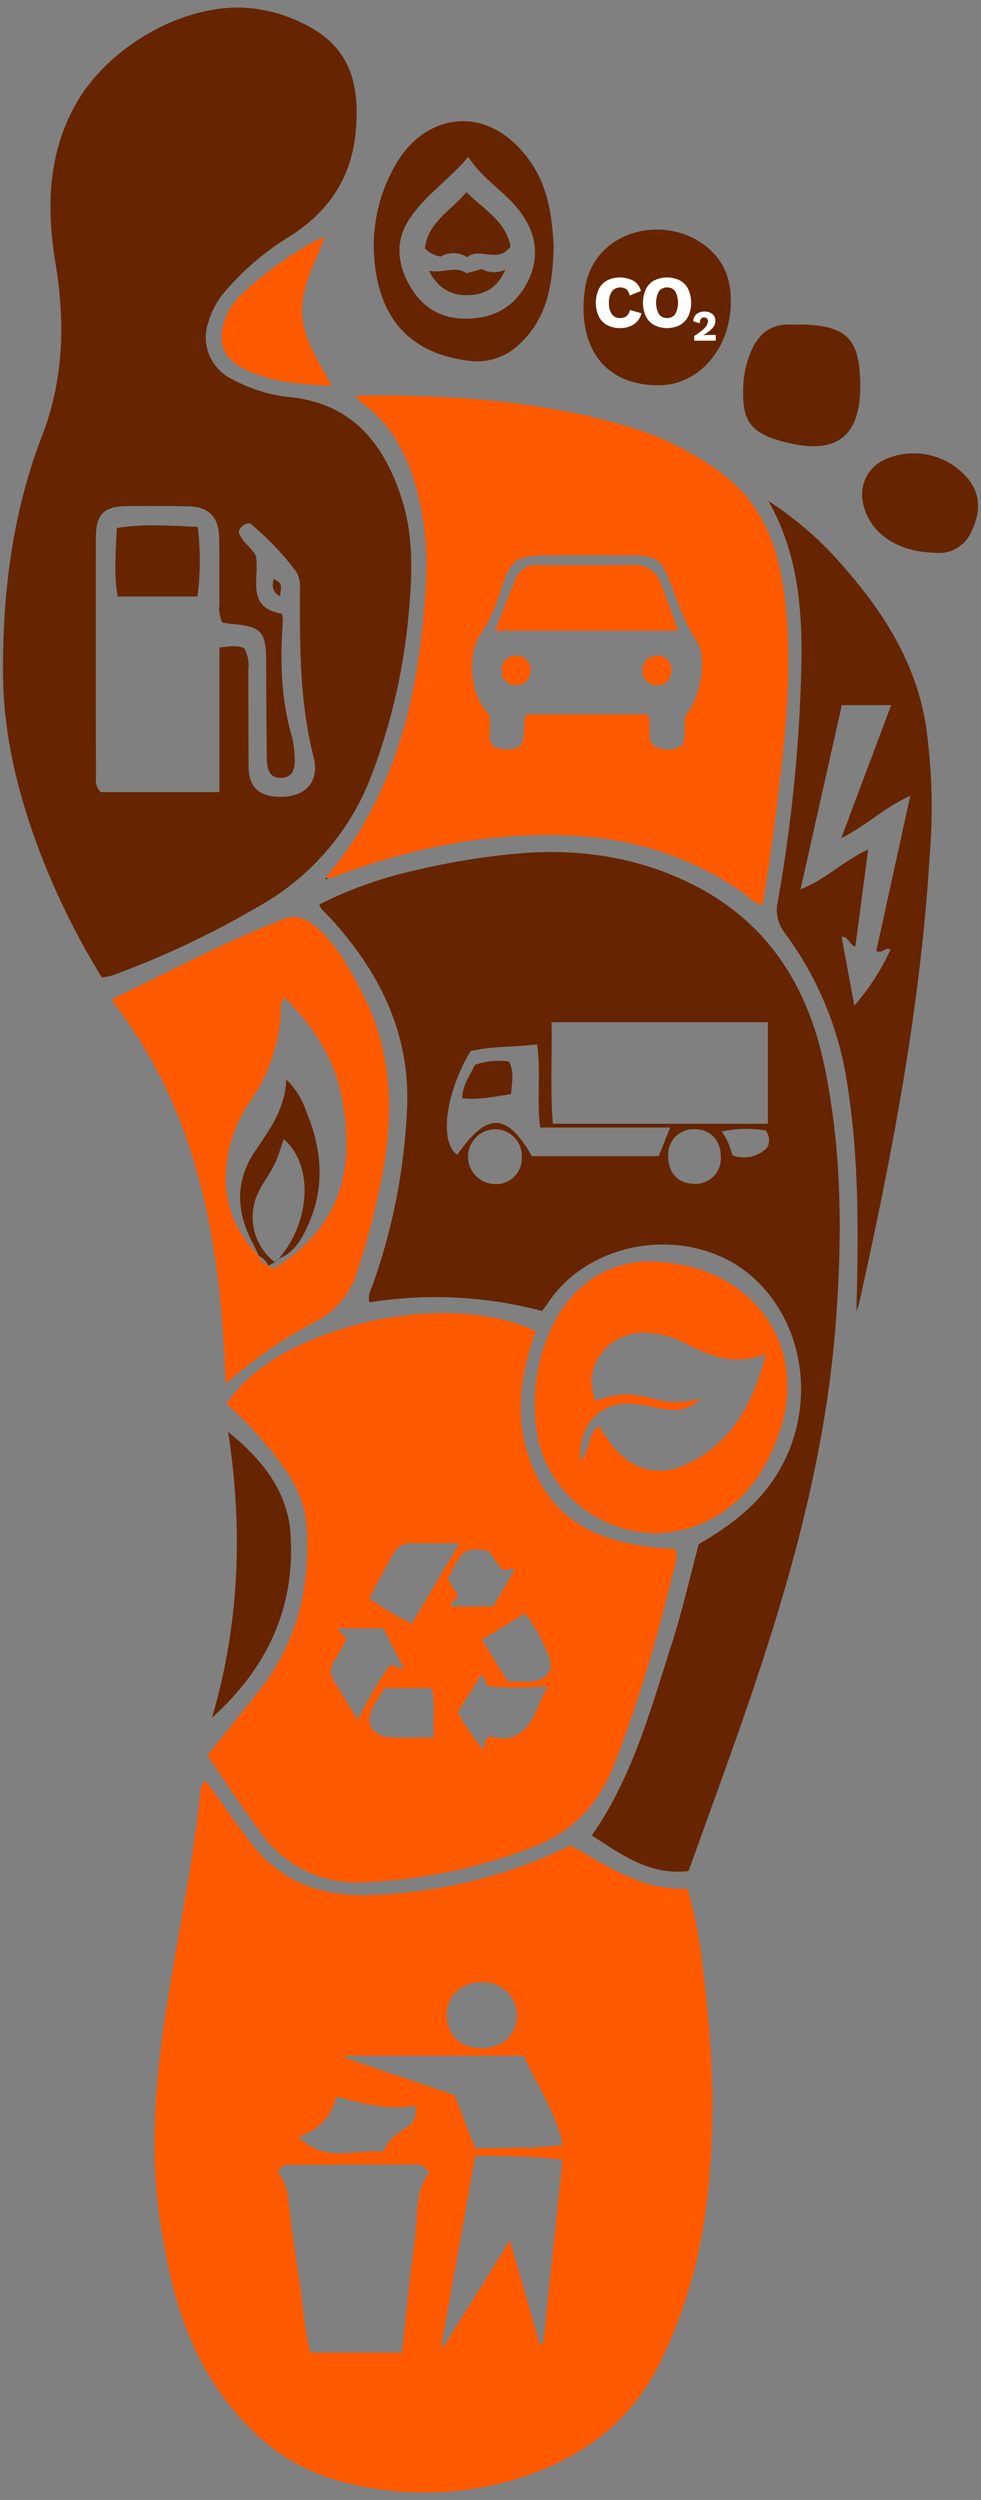
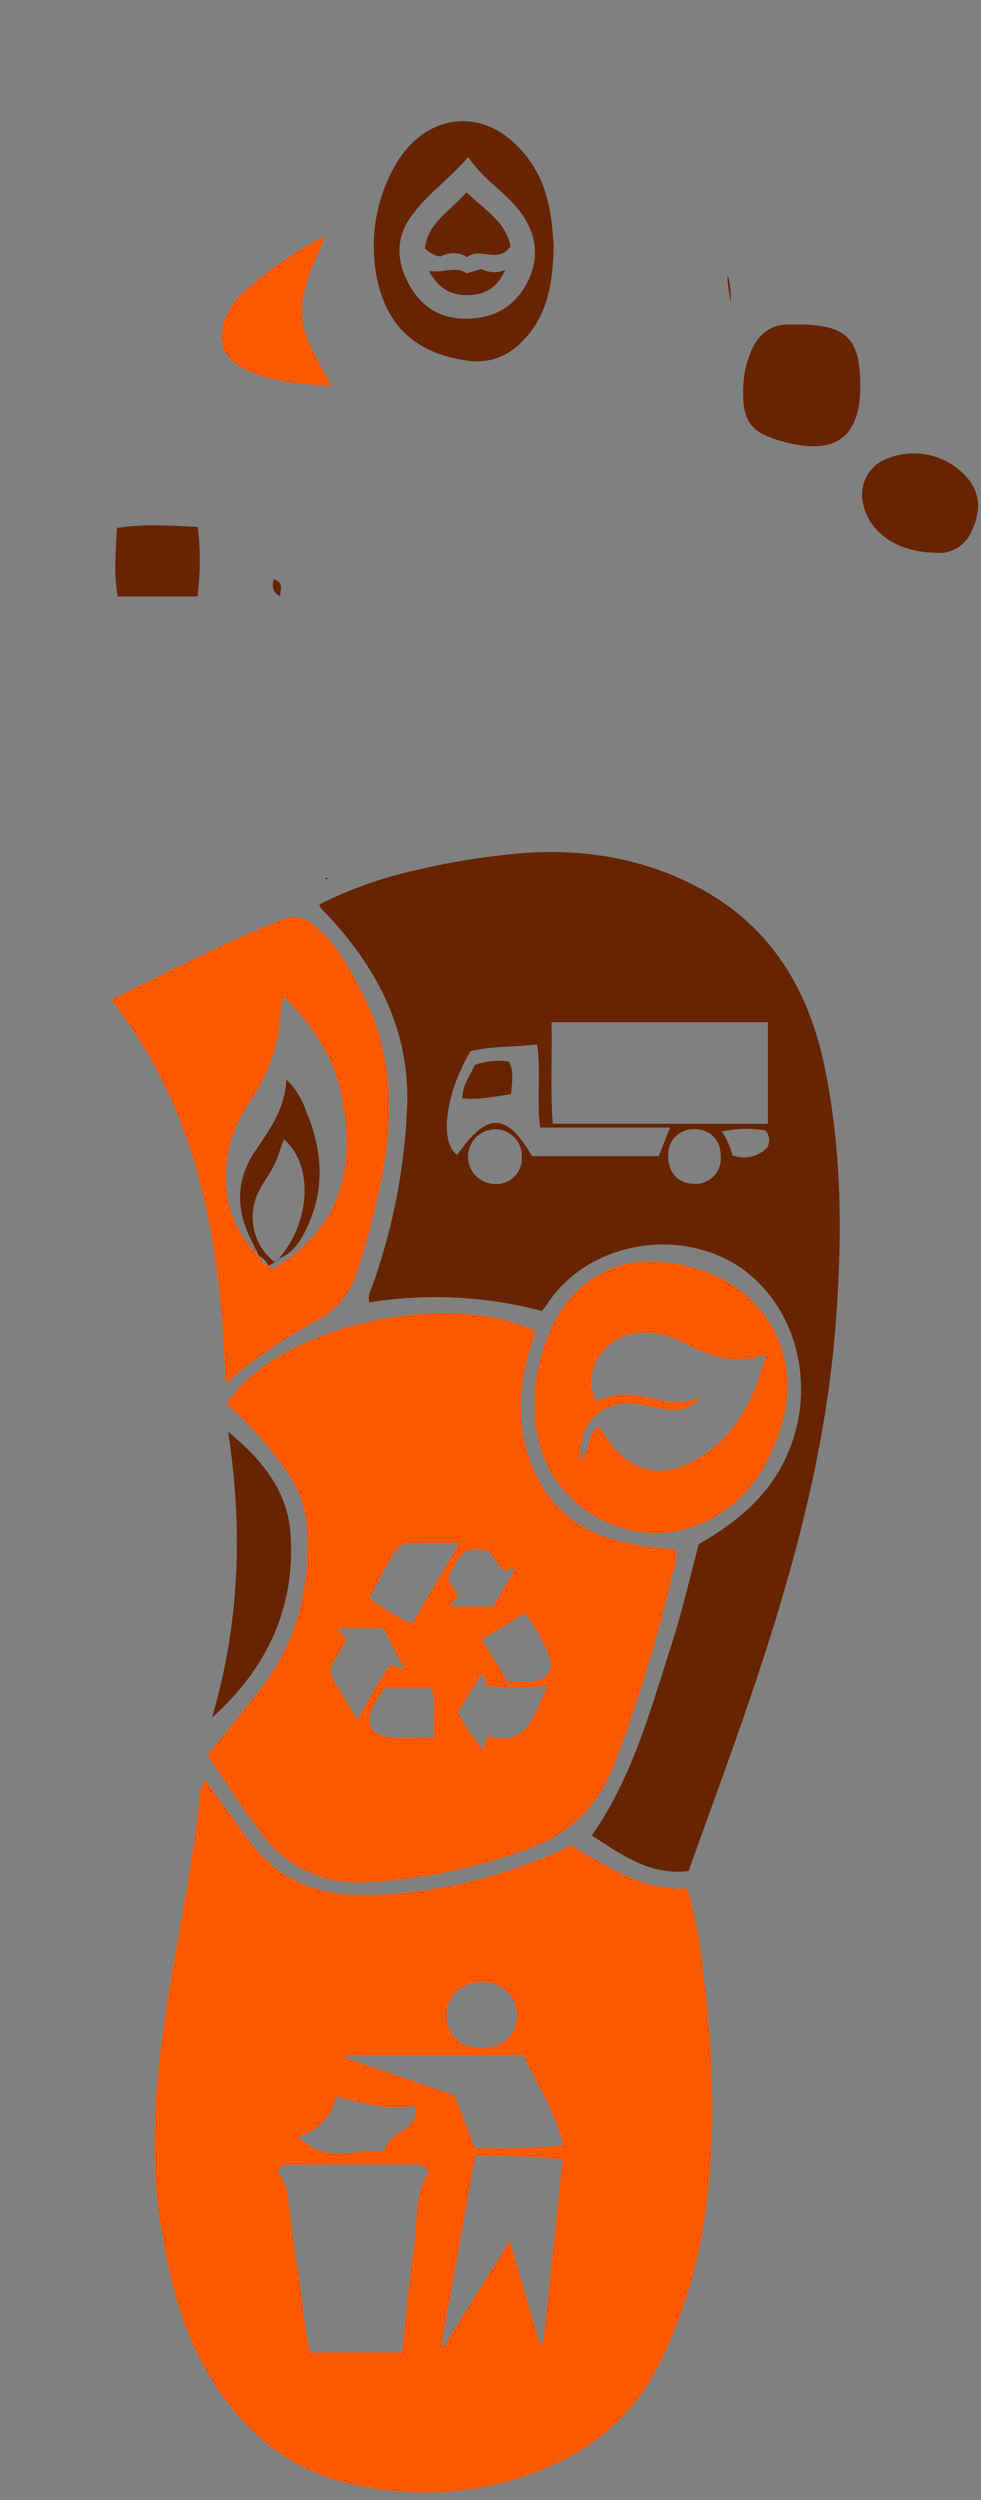
<svg xmlns="http://www.w3.org/2000/svg" viewBox="0 0 171.3 436.261">
  <rect x="0" y="0" width="171.3" height="436.261" fill="#808080" stroke="none" />
  <defs>
    <style>
      .a {
        fill:#FF5A00;
      }

      .b {
        fill:#662400;
      }

      .c {
        fill: #fff;
      }
    </style>
  </defs>
  <g>
    <path class="a" d="M35.884,310.71c2.719,3.646,5.174,7.224,7.78,10.685,5.506,7.315,12.969,9.722,21.681,9.283a86.726,86.726,0,0,0,34.318-8.611c6.293,3.5,12.408,7.9,20.4,7.51a82.087,82.087,0,0,1,2.594,13.193c1.986,15.846,2.682,31.7-.144,47.539a84.987,84.987,0,0,1-7.03,21.518c-5.28,11.146-14.416,17.515-25.858,20.936a55.817,55.817,0,0,1-28.046.775c-10.511-2.244-18.167-8.462-23.983-17.264-5.669-8.581-8.015-18.235-9.571-28.254-2.641-17,.25-33.6,3.156-50.207,1.435-8.207,2.917-16.4,3.775-24.694A3.231,3.231,0,0,1,35.884,310.71Zm34.3,99.837c.743-6.616,1.317-13.015,2.228-19.365.577-4.016-.112-8.324,2.412-11.916-.412-1.453-1.522-1.55-2.713-1.548-6.991.014-13.982,0-20.972.035-.991,0-2.17-.2-2.544,1.428a8.036,8.036,0,0,1,1.719,4.49c.586,4.693,1.165,9.39,1.923,14.057.692,4.256.868,8.605,1.976,12.819Zm12.8-34.3c-2,11.2-3.948,22.136-5.9,33.071l.41.169,11.545-18.5c1.91,6.6,3.575,12.346,5.241,18.1l.57-.057c1.126-10.692,2.253-21.385,3.39-32.177A117.772,117.772,0,0,0,82.977,376.244Zm-3.618-10.637,3.618,9.308c5.134-.138,10.092.1,15.294-.616-1.257-5.948-4.618-10.493-6.8-15.565H60.317l-.069.365Zm-27.245,7.247c4.775,4.9,9.974,2.052,14.816,2.639a7.334,7.334,0,0,1,3.126-3.586c1.418-.856,2.9-1.831,2.51-4.443-4.731.815-9.243-.338-13.822-1.61A9.336,9.336,0,0,1,52.114,372.854Zm31.975-26.932c-3.563.023-6.041,2.32-6.081,5.639-.043,3.5,2.443,5.884,6.129,5.872,3.642-.012,6.223-2.5,6.144-5.917A5.833,5.833,0,0,0,84.089,345.922Z" />
-     <path class="b" d="M17.781,170.573A130.512,130.512,0,0,1,7.069,148.967C3.184,138.8.569,128.336.52,117.421.458,103.309,2.205,89.364,7.313,76.154,11.155,66.214,11.382,56.242,9.7,46c-1.54-9.357-1.426-18.491,3.151-27.136C18.522,8.151,32.336.315,43.729,1.426A26.723,26.723,0,0,1,54.444,4.912c7.278,4.154,8.387,10.917,7.629,18.424-.826,8.179-5.138,14.071-12.02,18.244a46.6,46.6,0,0,0-10.887,9.438,13.83,13.83,0,0,0-2.7,4.962,8.091,8.091,0,0,0,3.975,10.143,27.021,27.021,0,0,0,10.51,3.218C61.675,70.568,67.1,77.589,70.146,87.02c2.1,6.509,1.838,13.258,1.224,20a105.171,105.171,0,0,1-6.555,28.414,43.913,43.913,0,0,1-19.637,22.73,158.214,158.214,0,0,1-25.623,12.075A11.841,11.841,0,0,1,17.781,170.573Zm24.858-57.454a5.943,5.943,0,0,1,.719,3.7c.029,5.682,0,11.365.055,17.047.034,3.348,1.738,5.026,5.069,5.176,4.729.213,7.42-2.473,6.265-7.008-2.49-9.771-2.394-19.689-2.366-29.628a4.511,4.511,0,0,0-.7-2.706,48.482,48.482,0,0,0-8.024-8.371A2,2,0,0,0,41.688,92.8c.462,1.787,2.275,2.692,3,4.251.694,3.8-1.893,8.964,4.533,10.038a6.1,6.1,0,0,1,.18,1.215c-.5,6.839-.358,13.62,1.576,20.275a16.263,16.263,0,0,1,.459,3.372c.129,1.812-.067,3.723-2.34,3.792-2.351.071-2.478-1.985-2.505-3.7-.087-5.487-.088-10.976-.107-16.464-.019-5.454-.8-6.291-6.348-6.725A12.075,12.075,0,0,1,38.8,108.6a5.731,5.731,0,0,1-.487-3.134c-.024-3.883.026-7.767-.051-11.649-.073-3.651-1.822-5.4-5.421-5.464s-7.183-.066-10.775-.025c-3.889.045-5.313,1.443-5.321,5.34q-.042,20.6.013,41.2c0,1.095-.251,2.3.84,3.363H38.317V113C40.1,112.805,41.3,112.529,42.639,113.119Z" />
    <path class="b" d="M55.777,157.83a71.623,71.623,0,0,1,16.981-6.007,125.208,125.208,0,0,1,18.459-2.941c11.1-.843,21.8,1.025,31.515,6.417,11.788,6.544,18.317,17.188,21.108,30.212,3.224,15.047,3.257,30.26,2.087,45.515-2.049,26.716-10.059,51.957-19.018,76.96-2.2,6.136-4.421,12.263-6.68,18.527-6.877.8-11.782-2.948-16.89-6.208,7.152-10.246,10.243-21.926,13.928-33.328,1.858-5.751,3.184-11.675,4.745-17.5,4.95-2.881,9.432-6.139,12.733-10.814,7.879-11.164,6.563-26.724-3.052-35.557-10.235-9.4-28.184-7.332-35.923,4.141-.313.464-.659.9-1.119,1.534a72.77,72.77,0,0,0-30.139-1.507c-.343-1.253.29-2.249.641-3.26A105.4,105.4,0,0,0,71.1,192.877c.412-12.593-4.8-23.145-13.1-32.314-.635-.7-1.316-1.357-1.955-2.053A2.567,2.567,0,0,1,55.777,157.83Zm78.308,20.556H96.307c.13,6.1-.238,11.888.224,17.72h37.554ZM117.017,196.76H94.33c-.654-5.027.178-9.662-.552-14.512-4.149.51-8,.3-11.615,1.185-4.429,7.466-5.463,15.9-2.318,18.1,5.178-7.488,8.632-7.427,13.041.222h22.14ZM91.117,202a4.651,4.651,0,0,0-4.679-4.932,4.779,4.779,0,0,0-.249,9.547A4.483,4.483,0,0,0,91.117,202Zm34.742-.1c.033-2.938-1.823-4.878-4.63-4.843a4.4,4.4,0,0,0-4.55,4.681c-.012,2.893,1.675,4.756,4.375,4.832A4.4,4.4,0,0,0,125.859,201.906Zm2.006-.31a5.65,5.65,0,0,0,6.108-1.336,2.652,2.652,0,0,0-.306-2.991,20.825,20.825,0,0,0-7.645.193A11.213,11.213,0,0,1,127.865,201.6Z" />
    <path class="a" d="M36.217,306.327c3.147-3.925,6.117-7.589,9.045-11.287,6.484-8.192,8.864-17.637,8.355-27.925a19.571,19.571,0,0,0-3.56-10.336,65.9,65.9,0,0,0-10.471-11.771c8.269-13.318,38.288-20.355,54-12.677-3.3,8.9-4.026,17.962.819,26.522,5.118,9.043,14.142,10.9,23.627,11.5.352,1.806-.325,3.311-.7,4.827a251.891,251.891,0,0,1-10.085,32.8c-2.785,7.058-7.384,11.85-14.545,14.483a91.9,91.9,0,0,1-29.285,6.01,20.335,20.335,0,0,1-17.694-8.421C42.418,315.7,39.472,311.056,36.217,306.327Zm59.5-12.1a69.684,69.684,0,0,1-10.054.123c-1.5-.467-.458-1.753-1.685-2.006L79.959,298.8a40.78,40.78,0,0,0,4.341,6.481c.646-.751-.057-1.768,1.26-2.29,4.408,1.364,6.873-1.164,8.438-5.242.47-1.223,1.112-2.38,1.675-3.568l.157-.123ZM64.5,278.881a39.9,39.9,0,0,0,7.436,4.433L80.25,269.3c-2.916,0-5.723-.017-8.529.008a3.4,3.4,0,0,0-3.019,1.8C67.266,273.637,65.932,276.218,64.5,278.881Zm6.088,12.382-3.67-7.109h-7.8c.035,1.075,1.311.969,1.306,2.137-.58,1-1.26,2.232-2,3.426a3.071,3.071,0,0,0-.173,3.46c1.353,2.25,2.71,4.5,4.219,7a79.326,79.326,0,0,1,5.484-9.433C68.958,290.294,69.445,291.244,70.588,291.263Zm5.2,11.936c-.265-2.925.355-5.711-.43-8.614H67.172c-.674,1.064-1.324,1.988-1.87,2.97-1.734,3.118-.537,5.418,3.01,5.619C70.646,303.307,72.994,303.2,75.786,303.2Zm8.4-17.065,4.46,7.312c1.535,0,2.952.1,4.348-.023,2.529-.233,3.788-2.043,2.876-4.366a30.578,30.578,0,0,0-4.2-7.509C89.208,283.053,86.892,284.473,84.182,286.134Zm1.164-15.477c-3.986-.791-4.838-.191-7.126,4.9l1.643,2.706c.175,1.206-1.4,1.045-.953,2.08h7.224l3.792-6.536c-.959-.287-1.508.5-2.378-.007Z" />
    <path class="a" d="M19.41,174.451c10.41-5.054,20-10.136,30.143-14.068,2.156-.836,3.874-.084,5.483,1.236,3.681,3.019,5.836,7.137,8.011,11.24,5.977,11.277,5.811,23.088,3.09,35.133a125.515,125.515,0,0,1-3.773,13.968,14.315,14.315,0,0,1-6.742,8.382A82.107,82.107,0,0,0,39.4,241.465C38.531,217.184,34.9,194.211,19.41,174.451Zm27.511,46.383c.7.938,1.355.27,1.936-.117,6.366-4.252,10.591-9.95,11.462-17.728a38.216,38.216,0,0,0-.769-12.145c-1.406-6.672-5.12-11.989-9.815-16.74-.343.316-.453.367-.463.434a15.377,15.377,0,0,0-.216,1.675,29.793,29.793,0,0,1-5.177,15.69,24.575,24.575,0,0,0-3.4,6.841c-2.209,7.661-1.034,14.574,4.7,20.412A2.116,2.116,0,0,0,46.921,220.834Z" />
-     <path class="b" d="M149.54,228.876c.356-13.344.492-26.488-1.568-39.561a58.542,58.542,0,0,0-10.94-26.5,6.583,6.583,0,0,1-1.205-5.549,269.931,269.931,0,0,0,4.094-40.646c.238-10.085-.551-20.067-5.744-29.2a60.668,60.668,0,0,1,13.828,12.31c6.729,7.748,11.959,16.391,13.652,26.719a101.273,101.273,0,0,1,.712,22.388c-1.563,26.559-6.564,52.577-12.327,78.473C149.922,227.838,149.709,228.352,149.54,228.876ZM147,123.043c-2.414,10.759-4.759,21.207-7.217,32.162,4.553-1.81,7.514-5.029,11.813-6.945-.783,5.922-1.5,11.364-2.237,16.934-1.158-.407-1.1-1.7-2.405-1.746.763,4.125,1.5,8.087,2.228,12.049a40.465,40.465,0,0,0,6.325-9.82c-1.064-.455-1.466.861-2.487.25l5.938-27.068c-4.656,2.125-7.743,5.257-12.057,7.406,2.982-7.942,5.774-15.378,8.72-23.222Z" />
    <path class="a" d="M112.956,220.144c17.979-.026,28.152,14.141,23.373,29.1-2.6,8.135-7.35,14.595-15.78,17.345-11.8,3.85-24.941-4.364-26.808-16.616A31.626,31.626,0,0,1,96.087,232.2C99.8,223.787,106.676,220.284,112.956,220.144Zm9.374,23.838c-1.837,2.164-4.216,2.256-6.7,1.857-1.492-.239-2.962-.629-4.458-.823-6.029-.782-10.235,3.3-9.815,9.817,1.746-1.731,1.183-4.5,3.149-6,.8,1.15,1.47,2.17,2.2,3.144,3.205,4.284,7.919,5.889,12.8,3.722,8.063-3.583,11.928-10.481,14.248-19.418-5.8,2.278-10.308.1-14.812-2.191a15.473,15.473,0,0,0-5.73-1.489c-6.8-.6-11.88,5.921-9.155,11.912,3.328-1.566,6.751-1.316,10.2-.383A13.342,13.342,0,0,0,122.33,243.982Z" />
    <path class="b" d="M96.674,42.824c-.113,6.848-1.136,12.638-5.837,17.1a10.622,10.622,0,0,1-9.073,3.029c-9.616-1.251-15.03-6.692-16.255-16.38a28.15,28.15,0,0,1,3.537-17.762c5.2-9.289,16.6-11.033,23.827-.2C95.879,33.116,96.406,38.315,96.674,42.824ZM81.763,27.39c-3.482,4.1-7.675,6.807-10.37,10.975-2.344,3.626-2.008,7.41-.084,11.056,1.986,3.764,5.085,6.027,9.476,6.18,5.1.179,9.072-1.881,11.366-6.458,2.459-4.9,1.159-9.5-2.291-13.377C87.378,32.976,84.1,30.954,81.763,27.39Z" />
-     <path class="b" d="M127.611,52.9c-.119,7.949-5.554,14.231-12.4,14.329-9.586.138-14.361-6.57-13.127-16.433,1.3-10.42,13.211-13.359,20.466-8.354C126.266,45,127.722,48.539,127.611,52.9Z" />
+     <path class="b" d="M127.611,52.9C126.266,45,127.722,48.539,127.611,52.9Z" />
    <path class="b" d="M150.213,66.752c.185,9.4-4.05,12.743-13.157,10.394-6.037-1.556-7.545-3.6-7.26-9.847a17.215,17.215,0,0,1,1.263-5.782c1.306-3.185,3.516-5.078,7.146-4.873.657.037,1.32-.035,1.979-.016C147.81,56.858,150.063,59.135,150.213,66.752Z" />
    <path class="b" d="M37.025,299.75c4.832-16.413,5.4-33.013,2.813-49.882,5.793,4.716,10.38,10.2,10.895,17.829C51.6,280.521,46.645,291.11,37.025,299.75Z" />
    <path class="b" d="M163.242,96.454c-6.594-.135-11.413-3.473-12.5-8.484a6.678,6.678,0,0,1,3.989-7.871,12.331,12.331,0,0,1,14.527,3.731c2.091,2.822,1.852,5.853.393,8.846A6.1,6.1,0,0,1,163.242,96.454Z" />
    <path class="a" d="M56.745,41.3c-1.672,4.439-4.1,8.552-3.993,13.236.1,4.646,2.938,8.431,5.143,12.823-5.684-.36-10.928-.645-15.693-3.23-3.224-1.748-4.2-4.409-3.085-7.891a11.369,11.369,0,0,1,2-3.719C43.643,49.388,52.77,42.773,56.745,41.3Z" />
    <path class="b" d="M57.256,153.344c-.358.179-.505.144-.274-.272C57.074,153.162,57.165,153.253,57.256,153.344Z" />
    <path class="b" d="M34.533,91.939a49.743,49.743,0,0,1-.05,12.152H20.549c-.682-3.89-.339-7.7-.147-11.946C25.093,91.377,29.627,91.741,34.533,91.939Z" />
    <path class="b" d="M48.886,104.062c-1.465-.857-1.354-1.9-1.094-3.041C49.214,101.816,49.214,101.816,48.886,104.062Z" />
    <path class="b" d="M89.242,190.937c-3.033.44-5.668,1.055-8.525.713.047-2.365,1.385-3.99,2.207-5.813a12.478,12.478,0,0,1,5.951-.585C89.83,187.046,89.368,188.864,89.242,190.937Z" />
-     <path class="a" d="M56.982,153.072c12.75-15.212,16.586-33.418,17.444-52.571a49.007,49.007,0,0,0-2.263-17.093c-1.609-5.062-4.19-9.511-8.539-12.758-.408-.306-1.617-1.53-1.617-1.53s1.325-.1,1.682-.106c15.739-.076,31.348.988,46.521,5.6A50.233,50.233,0,0,1,126.5,83c7.415,5.739,9.768,13.878,10.687,22.666,1.351,12.92-.4,25.695-1.98,38.468-.567,4.577-1.341,9.129-2.03,13.759-1.687-.294-2.466-1.476-3.527-2.2a55.99,55.99,0,0,0-28.04-9.752c-14.868-1.062-29.141,1.768-43.014,6.977-.437.164-.889.288-1.335.431C57.165,153.253,57.074,153.162,56.982,153.072Zm62.743-28.306c2.554-2.582,3.878-10.148,1.88-13.031-2.217-3.2-3.124-6.452-4.5-9.947-1.534-3.9-2.2-4.842-6.485-4.869-4.815-.031-9.63-.023-14.445-.017-5.939.007-6.879.44-8.714,6.08a28.135,28.135,0,0,1-3.452,7.578c-2.629,3.5-1.857,11,1.321,13.978.605,1.8-.3,3.781.618,5.589a5.341,5.341,0,0,0,4.817.159c1.233-1.737.395-3.8,1.1-5.627h21.258c.671,1.887-.178,3.7.809,5.358a4.856,4.856,0,0,0,5.256.018C119.831,128.358,119.314,126.607,119.725,124.766Zm-1.281-14.714h-32c1.314-3.324,2.434-6.4,3.752-9.391a3.691,3.691,0,0,1,3.748-2.05q8.361.046,16.722-.01a4.589,4.589,0,0,1,4.657,3.038C116.377,104.257,117.294,106.93,118.444,110.052Zm-28.331,4.391a2.276,2.276,0,0,0-2.469,2.488,2.36,2.36,0,0,0,2.652,2.61c1.612-.038,2.258-1.133,2.368-2.664A2.415,2.415,0,0,0,90.113,114.443Zm24.672-.006a2.36,2.36,0,0,0-2.56,2.452,2.392,2.392,0,0,0,2.634,2.661c1.6-.019,2.288-1.081,2.435-2.67C117.084,115.485,116.388,114.433,114.785,114.437Z" />
    <path class="b" d="M46.883,220.874a3.65,3.65,0,0,0-1.68-1.737c-.327-.673-.631-1.357-.984-2.015-2.906-5.409-3.275-10.828.229-16.089,2.5-3.758,5.293-7.332,5.547-12.649a13.621,13.621,0,0,1,3.458,5.526c2.8,6.624,3.346,13.345.27,20.044-1.1,2.4-2.431,4.718-5.141,5.728l.029.043c5.692-6.508,6.142-16.455.949-20.927-.549,1.5-.985,3.052-1.677,4.482-.737,1.521-1.8,2.883-2.574,4.388a9.942,9.942,0,0,0,2.732,12.64L48,220.277Z" />
    <path class="b" d="M48.582,219.682q-.292.3-.583.595l.042.031.57-.583Z" />
    <path class="b" d="M76.967,44.763a4.482,4.482,0,0,1-2.751-1.428c.441-4.482,4.43-6.47,7.231-9.8,3.057,3.04,6.9,5.1,7.7,9.487-2.257,3.071-5.36.023-7.562,1.863A4.435,4.435,0,0,0,76.967,44.763Z" />
    <path class="b" d="M74.892,47.264c2.5.455,4.631-.936,6.58.425l2.642-.738a4.54,4.54,0,0,0,4.122.108c-1.3,2.947-3.193,4.175-5.807,4.408C79.229,51.753,76.717,50.685,74.892,47.264Z" />
  </g>
-   <path class="c" d="M110.66,56.611a4.307,4.307,0,0,1-2.405.644,4.568,4.568,0,0,1-2.249-.526,3.532,3.532,0,0,1-1.456-1.521,5.791,5.791,0,0,1,0-4.739,3.527,3.527,0,0,1,1.456-1.528,5.051,5.051,0,0,1,4.615.065,2.828,2.828,0,0,1,1.287,1.775l-1.962.793a1.961,1.961,0,0,0-.56-1.092,1.625,1.625,0,0,0-1.065-.312,1.741,1.741,0,0,0-1.47.683,3.223,3.223,0,0,0-.52,1.982,3.324,3.324,0,0,0,.5,1.982,1.687,1.687,0,0,0,1.451.683,1.736,1.736,0,0,0,1.13-.338,1.807,1.807,0,0,0,.573-1.066l2.027.572A3.256,3.256,0,0,1,110.66,56.611Zm8.068-7.67a3.541,3.541,0,0,1,1.45,1.521,5.807,5.807,0,0,1,0,4.746,3.541,3.541,0,0,1-1.45,1.521,5.056,5.056,0,0,1-4.491,0,3.526,3.526,0,0,1-1.456-1.521,5.807,5.807,0,0,1,0-4.746,3.526,3.526,0,0,1,1.456-1.521,5.056,5.056,0,0,1,4.491,0Zm-3.672,1.9a4.251,4.251,0,0,0,0,3.978,1.661,1.661,0,0,0,1.43.676,1.643,1.643,0,0,0,1.423-.676,4.3,4.3,0,0,0,0-3.978,1.645,1.645,0,0,0-1.423-.676A1.663,1.663,0,0,0,115.056,50.846Zm6.175,7.775a9.226,9.226,0,0,0,1.83-1.4,1.759,1.759,0,0,0,.564-1.148.683.683,0,0,0-.174-.489.653.653,0,0,0-.5-.186.66.66,0,0,0-.556.262,1.263,1.263,0,0,0-.208.761l-1.114-.34a1.58,1.58,0,0,1,.556-1.259,2.139,2.139,0,0,1,1.406-.447,2.185,2.185,0,0,1,1.054.231,1.52,1.52,0,0,1,.833,1.376,1.912,1.912,0,0,1-.526,1.3,6.444,6.444,0,0,1-1.6,1.2v.008c.334-.02.67-.031,1.008-.031h1.175v.993h-3.751Z" />
</svg>